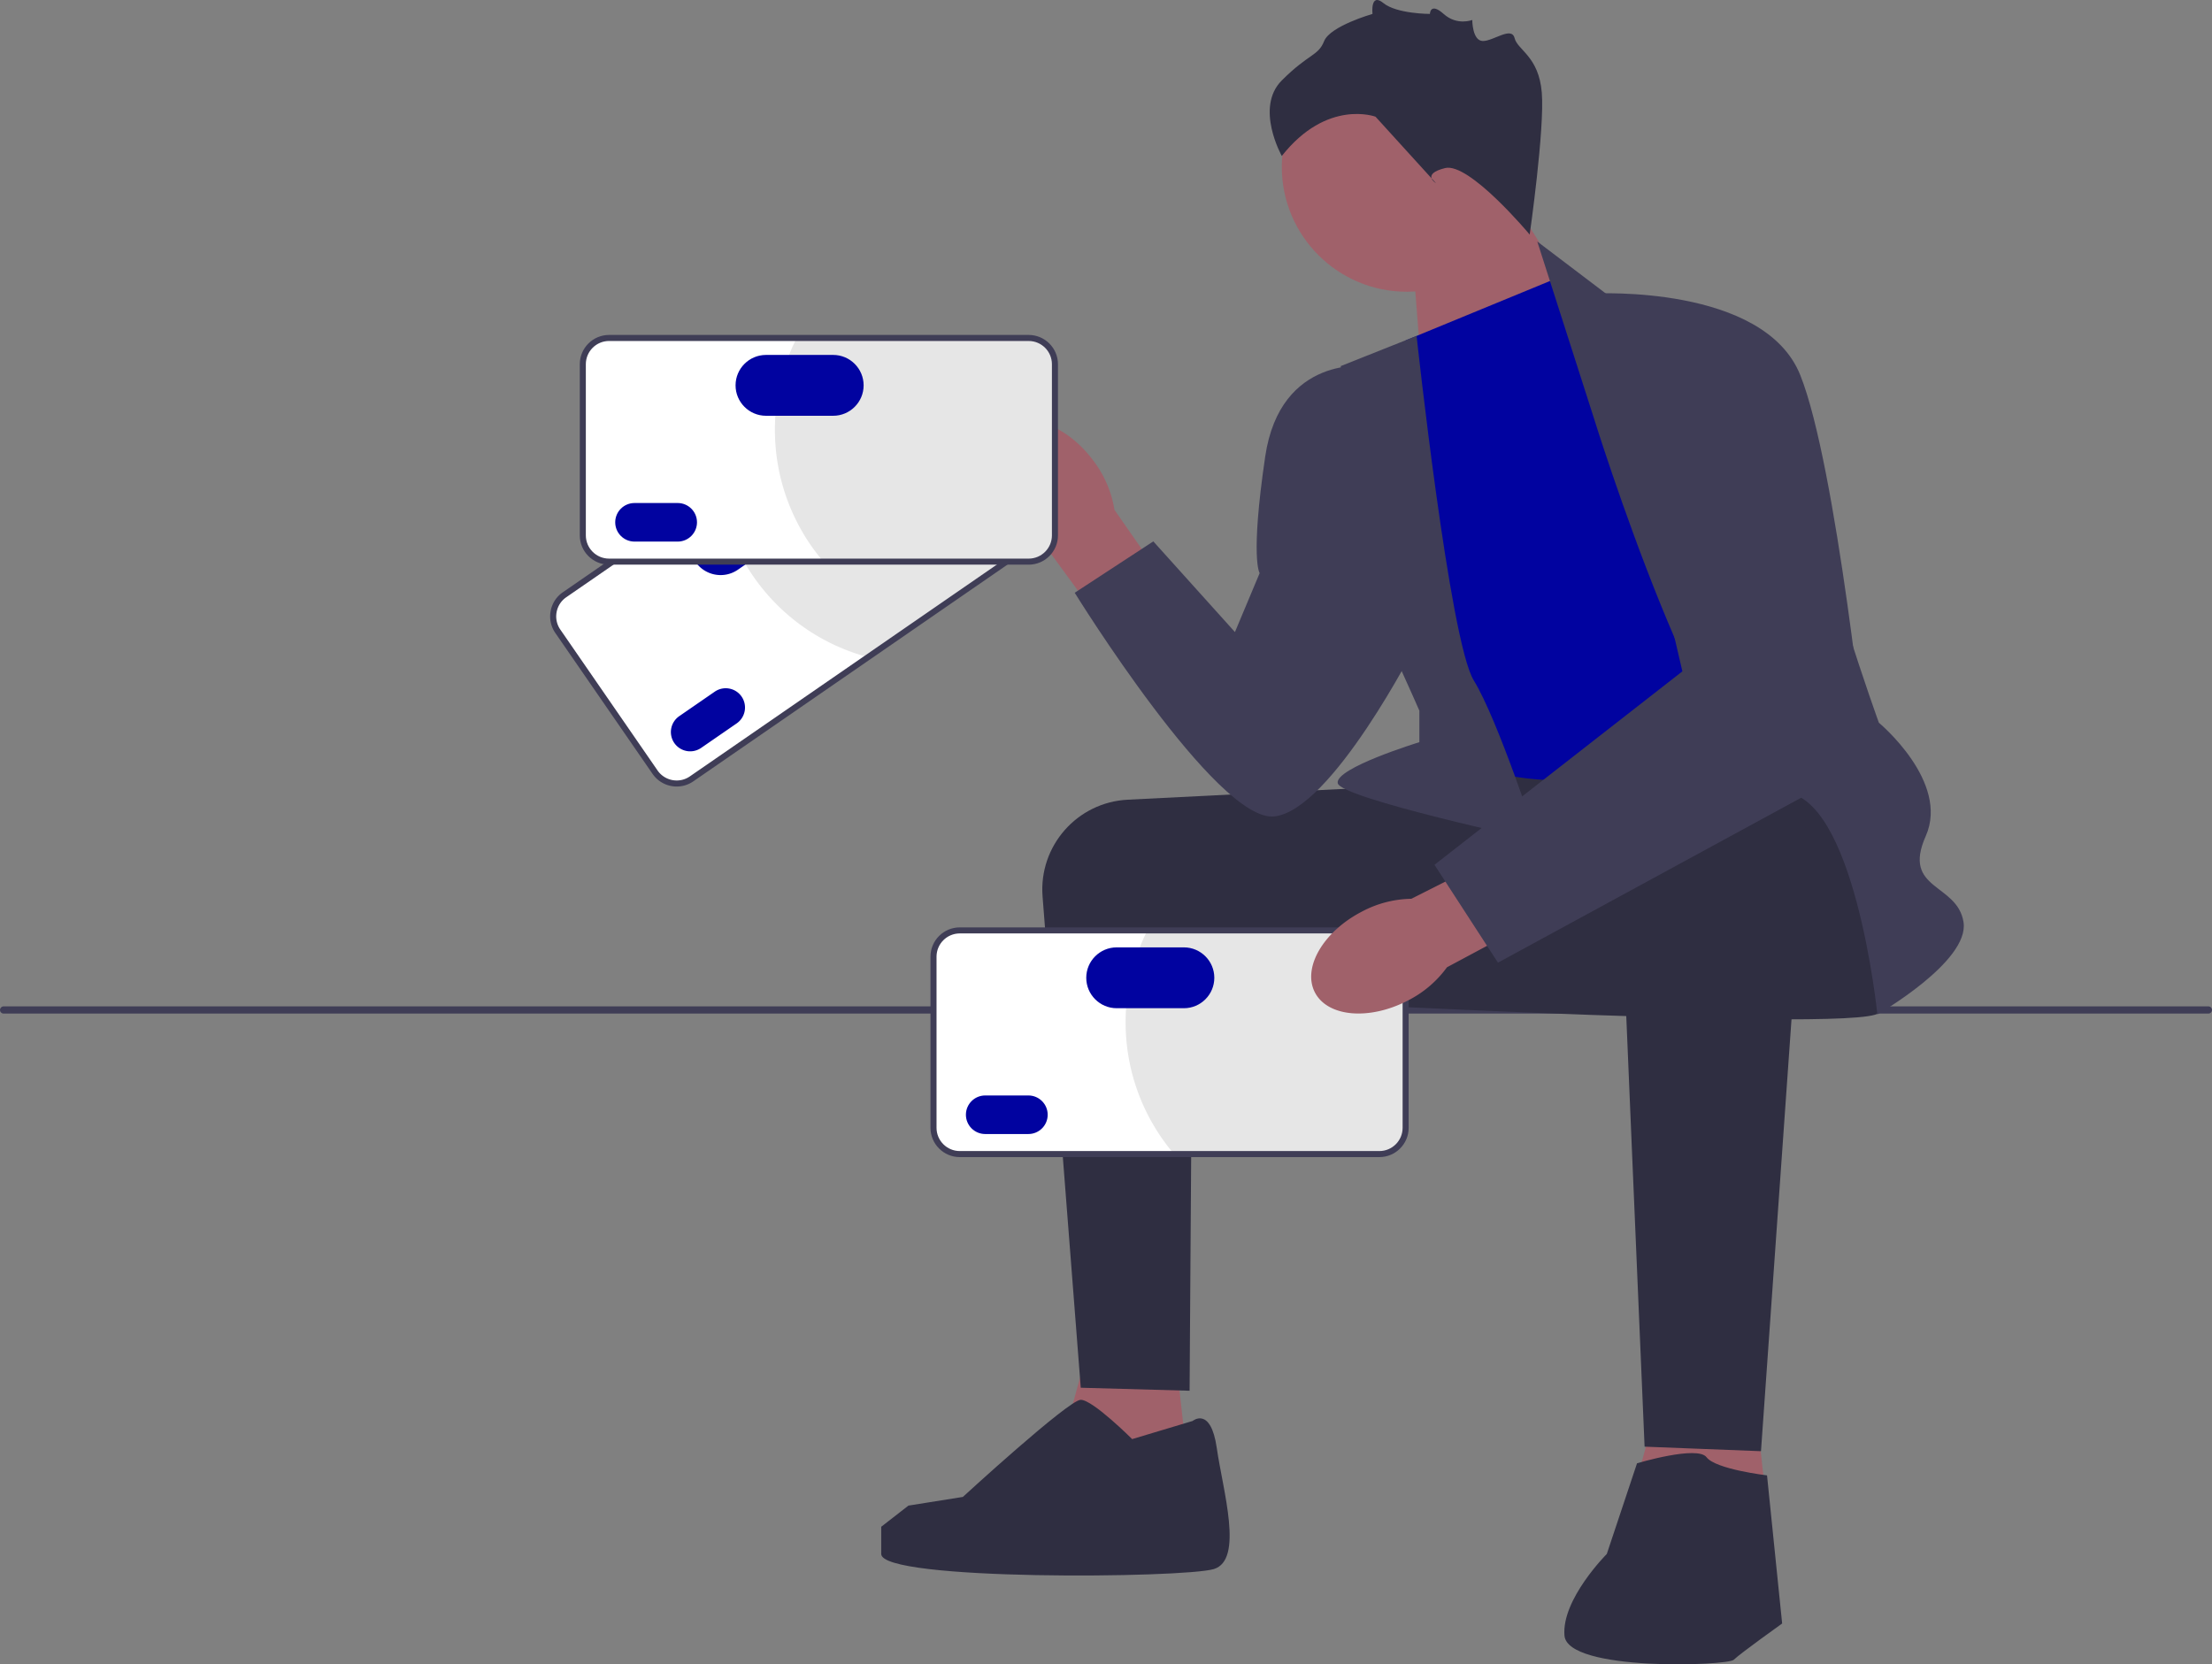
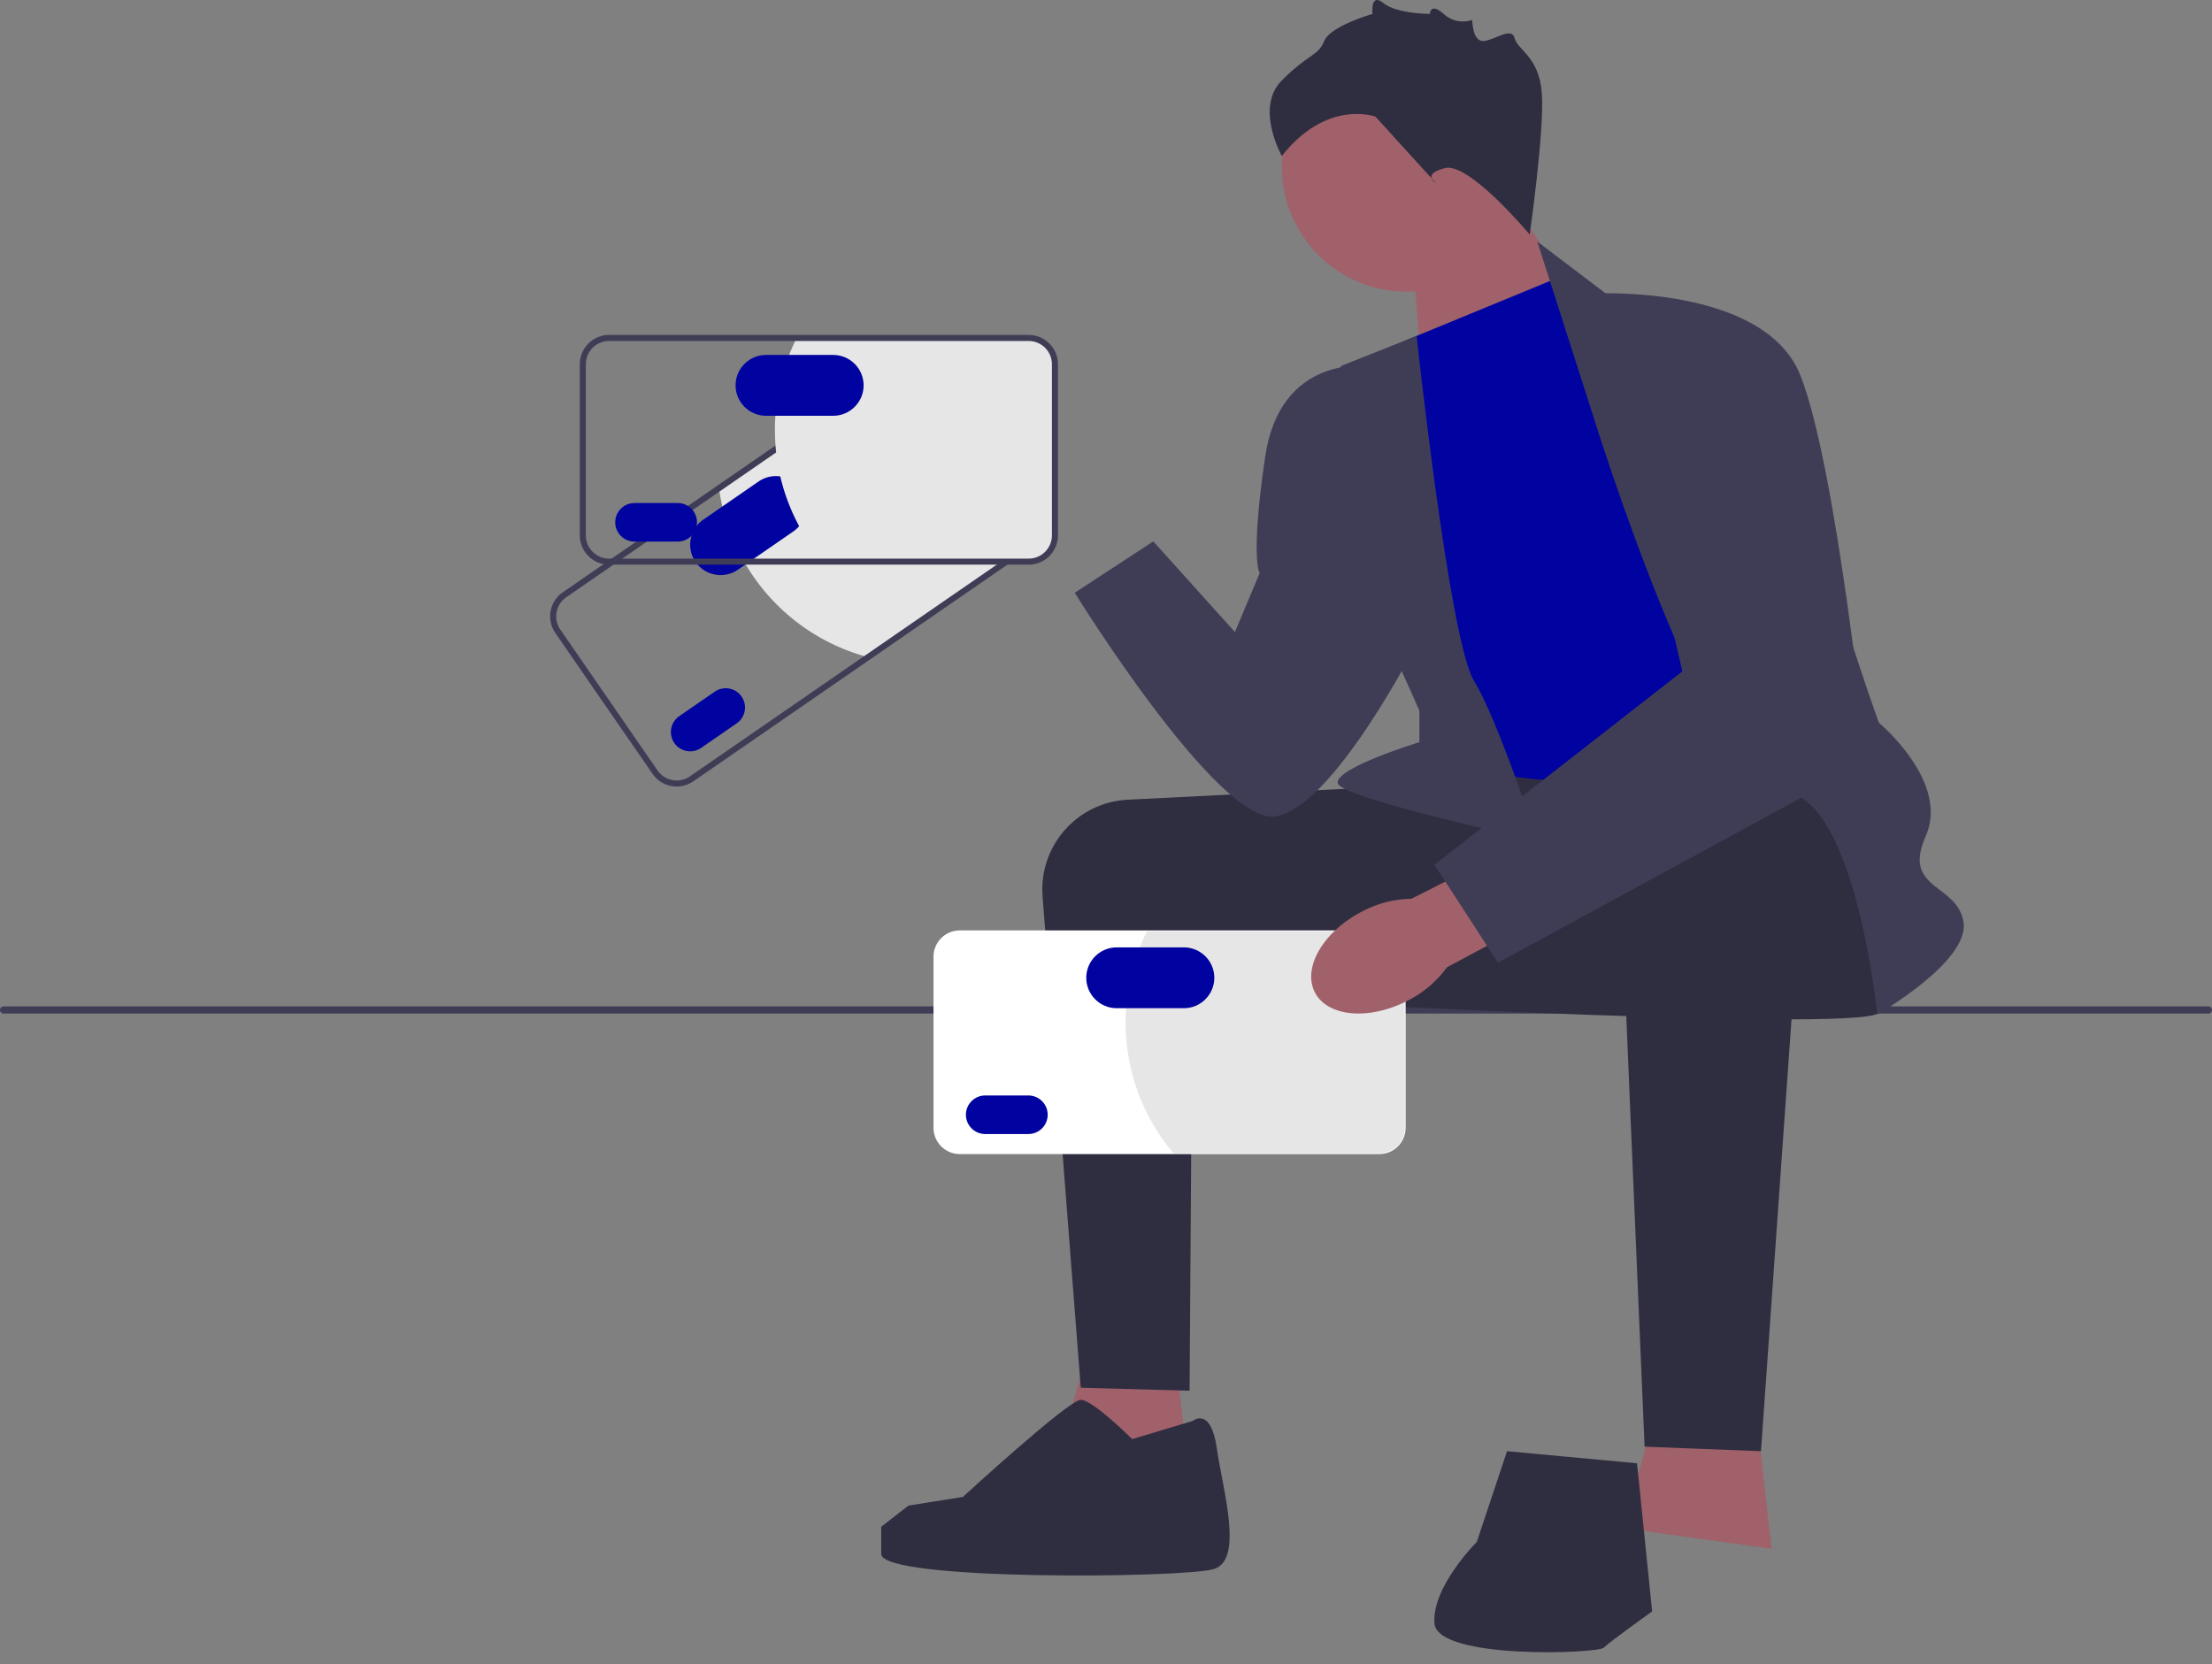
<svg xmlns="http://www.w3.org/2000/svg" width="731.67" height="550.618">
  <rect width="100%" height="100%" fill="#808080" stroke="none" />
  <path fill="#3f3d56" d="M0 334.134c0 .66.53 1.19 1.19 1.19h729.29c.66 0 1.19-.53 1.19-1.19 0-.66-.53-1.19-1.19-1.19H1.19c-.66 0-1.19.53-1.19 1.19z" />
  <path fill="#a0616a" d="m466.985 81.606 3.826 48.951 55.457-23.164-31.283-49.787-28 24z" />
  <circle cx="465.323" cy="55.181" r="41.339" fill="#a0616a" />
  <path fill="#a0616a" d="m387.985 440.606 7 62.787-49-6.787 16-58 26 2zm191 9 7 62.787-49-6.787 16-58 26 2z" />
  <path fill="#2f2e41" d="M462.485 260.106c-.67 0-54.146 2.685-89.478 4.463-16.722.841-29.452 15.315-28.154 32.009l12.632 162.528 36 1 .878-131 71.122 4-3-73z" />
  <path fill="#2f2e41" d="M619.485 259.106s9 69 2 76-226.5-5.5-226.5-5.5 48.153-69.537 56.826-71.519c8.674-1.981 146.674-8.981 146.674-8.981l21 10z" />
-   <path fill="#a0616a" d="M335.127 172.233c-8.36-11.69-9.103-25.48-1.662-30.798 7.44-5.319 20.247-.152 28.607 11.544 3.404 4.626 5.65 10 6.551 15.672l34.792 49.982-19.8 13.708-35.774-48.834a35.97 35.97 0 0 1-12.714-11.274z" />
  <path fill="#0103a0" d="m464.985 112.606 51-21 96 148s-67 15-90 18-49-9-49-9l-8-136z" />
  <path fill="#3f3d56" d="m526.985 137.606-18.5-57.709 24 18.209s68 45 68 64 21 77 21 77 23.5 19.5 15.5 37.5 10.5 15.5 12.5 28.5-28.5 30.5-28.5 30.5-7.5-73.5-31.5-73.5-62.5-124.5-62.5-124.5zm-58.417-26.476-25.083 9.976s4 70 8 76 18 38 18 38v10.43s-28 8.57-27 13.57 66 19 66 19-13-40-21-53-18.917-113.976-18.917-113.976z" />
  <path fill="#3f3d56" d="M452.485 121.106s-29-4-34 30-1.823 38.5-1.823 38.5l-8.177 19.5-27-30-26 17s47 76 66 74 47-57 47-57l-16-92z" />
-   <path fill="#2f2e41" d="m597.323 270.145-14.838 209.961-38.5-1.5s-8.5-198.5-8.5-201.5 4-20 29-21 32.838 14.039 32.838 14.039zm-55.838 213.961s20-6 23-2 20 6 20 6l5 49s-14 10-16 12-55 4-56-8 14-27 14-27l10-30zm-147-14s6-5 8 9 9 37-1 40-110 4-110-5v-9l9-7 18.004-2.869s34.996-32.131 38.996-32.131 17 13 17 13l20-6zm111.5-392.5s-20-24-28-22-3 5-3 5l-20-22s-16-6-31 13c0 0-9-16 0-25s12-8 14-13 16-9 16-9-.804-7.197 3.598-3.598 15.394 3.598 15.394 3.598.063-4 4.535 0c4.473 4 9.473 2 9.473 2s0 6.921 3.5 6.96c3.5.04 9.5-4.96 10.5-.96s8 6 9 18-4 47-4 47z" />
-   <path fill="#fff" d="m342.995 178.849-114.237 78.827c-3.942 2.72-9.362 1.726-12.082-2.216l-32.162-46.609c-2.72-3.942-1.726-9.362 2.217-12.082l114.236-78.827c3.942-2.72 9.362-1.726 12.082 2.216l32.162 46.609c2.72 3.942 1.726 9.362-2.216 12.082z" />
+   <path fill="#2f2e41" d="m597.323 270.145-14.838 209.961-38.5-1.5s-8.5-198.5-8.5-201.5 4-20 29-21 32.838 14.039 32.838 14.039zm-55.838 213.961l5 49s-14 10-16 12-55 4-56-8 14-27 14-27l10-30zm-147-14s6-5 8 9 9 37-1 40-110 4-110-5v-9l9-7 18.004-2.869s34.996-32.131 38.996-32.131 17 13 17 13l20-6zm111.5-392.5s-20-24-28-22-3 5-3 5l-20-22s-16-6-31 13c0 0-9-16 0-25s12-8 14-13 16-9 16-9-.804-7.197 3.598-3.598 15.394 3.598 15.394 3.598.063-4 4.535 0c4.473 4 9.473 2 9.473 2s0 6.921 3.5 6.96c3.5.04 9.5-4.96 10.5-.96s8 6 9 18-4 47-4 47z" />
  <path fill="#e6e6e6" d="M312.84 120.303 345 166.91a8.427 8.427 0 0 1-2.15 11.728l-56.064 38.686c-14.786-4.04-28.278-13.115-37.663-26.716-6.147-8.91-9.853-18.772-11.266-28.81l63.255-43.647a8.427 8.427 0 0 1 11.727 2.15z" />
  <path fill="#3f3d56" d="M223.84 260.21a9.685 9.685 0 0 1-7.987-4.182L183.69 209.42a9.62 9.62 0 0 1-1.55-7.248 9.615 9.615 0 0 1 4.022-6.226L300.4 117.118c4.397-3.032 10.44-1.923 13.473 2.471l32.162 46.61a9.62 9.62 0 0 1 1.55 7.247 9.62 9.62 0 0 1-4.021 6.226l-114.237 78.827a9.638 9.638 0 0 1-5.486 1.71zm82.048-142.803a7.64 7.64 0 0 0-4.353 1.358L187.3 197.592a7.63 7.63 0 0 0-3.191 4.94 7.628 7.628 0 0 0 1.23 5.75l32.161 46.61c2.407 3.486 7.202 4.368 10.69 1.96l114.238-78.826a7.632 7.632 0 0 0 3.19-4.94 7.628 7.628 0 0 0-1.229-5.75l-32.162-46.61a7.685 7.685 0 0 0-6.338-3.319z" />
  <path fill="#0103a0" d="M224.667 236.937a6.386 6.386 0 0 0-1.628 8.874 6.386 6.386 0 0 0 8.874 1.627l11.761-8.115a6.386 6.386 0 0 0 1.628-8.874 6.386 6.386 0 0 0-8.874-1.628l-11.761 8.116zm7.972-65.026c-4.568 3.152-5.72 9.433-2.568 14.001 3.152 4.568 9.432 5.72 14 2.568l18.296-12.625c4.568-3.152 5.72-9.432 2.568-14-3.152-4.568-9.433-5.72-14-2.568l-18.296 12.624z" />
-   <path fill="#fff" d="M340.26 185.809H201.465c-4.79 0-8.686-3.897-8.686-8.686v-56.628c0-4.79 3.896-8.686 8.686-8.686h138.793c4.79 0 8.686 3.896 8.686 8.686v56.628c0 4.79-3.896 8.686-8.686 8.686z" />
  <path fill="#e6e6e6" d="M348.69 120.495v56.628c0 4.66-3.771 8.43-8.43 8.43h-68.117c-9.875-11.722-15.825-26.854-15.825-43.379 0-10.824 2.551-21.046 7.089-30.11h76.852a8.426 8.426 0 0 1 8.431 8.43z" />
  <path fill="#3f3d56" d="M340.26 186.809H201.465c-5.34 0-9.686-4.345-9.686-9.686v-56.629c0-5.34 4.345-9.685 9.686-9.685H340.26c5.34 0 9.687 4.344 9.687 9.685v56.63c0 5.34-4.346 9.685-9.687 9.685zm-138.794-74c-4.238 0-7.686 3.447-7.686 7.685v56.63c0 4.237 3.448 7.685 7.686 7.685H340.26c4.238 0 7.687-3.448 7.687-7.686v-56.629c0-4.238-3.449-7.685-7.687-7.685H201.466z" />
  <path fill="#0103a0" d="M209.876 166.416c-3.517 0-6.379 2.861-6.379 6.379s2.862 6.38 6.38 6.38h14.289c3.518 0 6.38-2.862 6.38-6.38s-2.862-6.38-6.38-6.38h-14.29zm43.494-48.993c-5.55 0-10.066 4.515-10.066 10.065s4.515 10.065 10.065 10.065h22.228c5.55 0 10.066-4.515 10.066-10.065s-4.516-10.065-10.066-10.065H253.37z" />
  <path fill="#fff" d="M456.26 381.809H317.465c-4.79 0-8.686-3.897-8.686-8.686v-56.628c0-4.79 3.896-8.686 8.686-8.686h138.793c4.79 0 8.686 3.896 8.686 8.686v56.628c0 4.79-3.896 8.686-8.686 8.686z" />
  <path fill="#e6e6e6" d="M464.69 316.495v56.628c0 4.66-3.771 8.43-8.43 8.43h-68.117c-9.875-11.722-15.825-26.854-15.825-43.379 0-10.824 2.551-21.046 7.089-30.11h76.852a8.426 8.426 0 0 1 8.431 8.43z" />
-   <path fill="#3f3d56" d="M456.26 382.809H317.465c-5.34 0-9.686-4.345-9.686-9.686v-56.629c0-5.34 4.345-9.685 9.686-9.685H456.26c5.34 0 9.687 4.344 9.687 9.685v56.63c0 5.34-4.346 9.685-9.687 9.685zm-138.794-74c-4.238 0-7.686 3.447-7.686 7.685v56.63c0 4.237 3.448 7.685 7.686 7.685H456.26c4.238 0 7.687-3.448 7.687-7.686v-56.629c0-4.238-3.449-7.685-7.687-7.685H317.466z" />
  <path fill="#0103a0" d="M325.876 362.416c-3.517 0-6.379 2.861-6.379 6.379s2.862 6.38 6.38 6.38h14.289c3.518 0 6.38-2.862 6.38-6.38s-2.862-6.38-6.38-6.38h-14.29zm43.494-48.993c-5.55 0-10.066 4.515-10.066 10.065s4.515 10.065 10.065 10.065h22.228c5.55 0 10.066-4.515 10.066-10.065s-4.516-10.065-10.066-10.065H369.37z" />
  <path fill="#a0616a" d="M465.674 331.017c-12.747 6.637-26.505 5.44-30.728-2.673-4.222-8.113 2.688-20.068 15.44-26.706a35.967 35.967 0 0 1 16.437-4.29l54.366-27.44 10.797 21.526-53.368 28.575a35.97 35.97 0 0 1-12.944 11.008z" />
  <path fill="#3f3d56" d="M527.485 97.106s56-3 68 27 22 128 22 128l-122 66.374-21-32.374 82-64-29-125z" />
</svg>